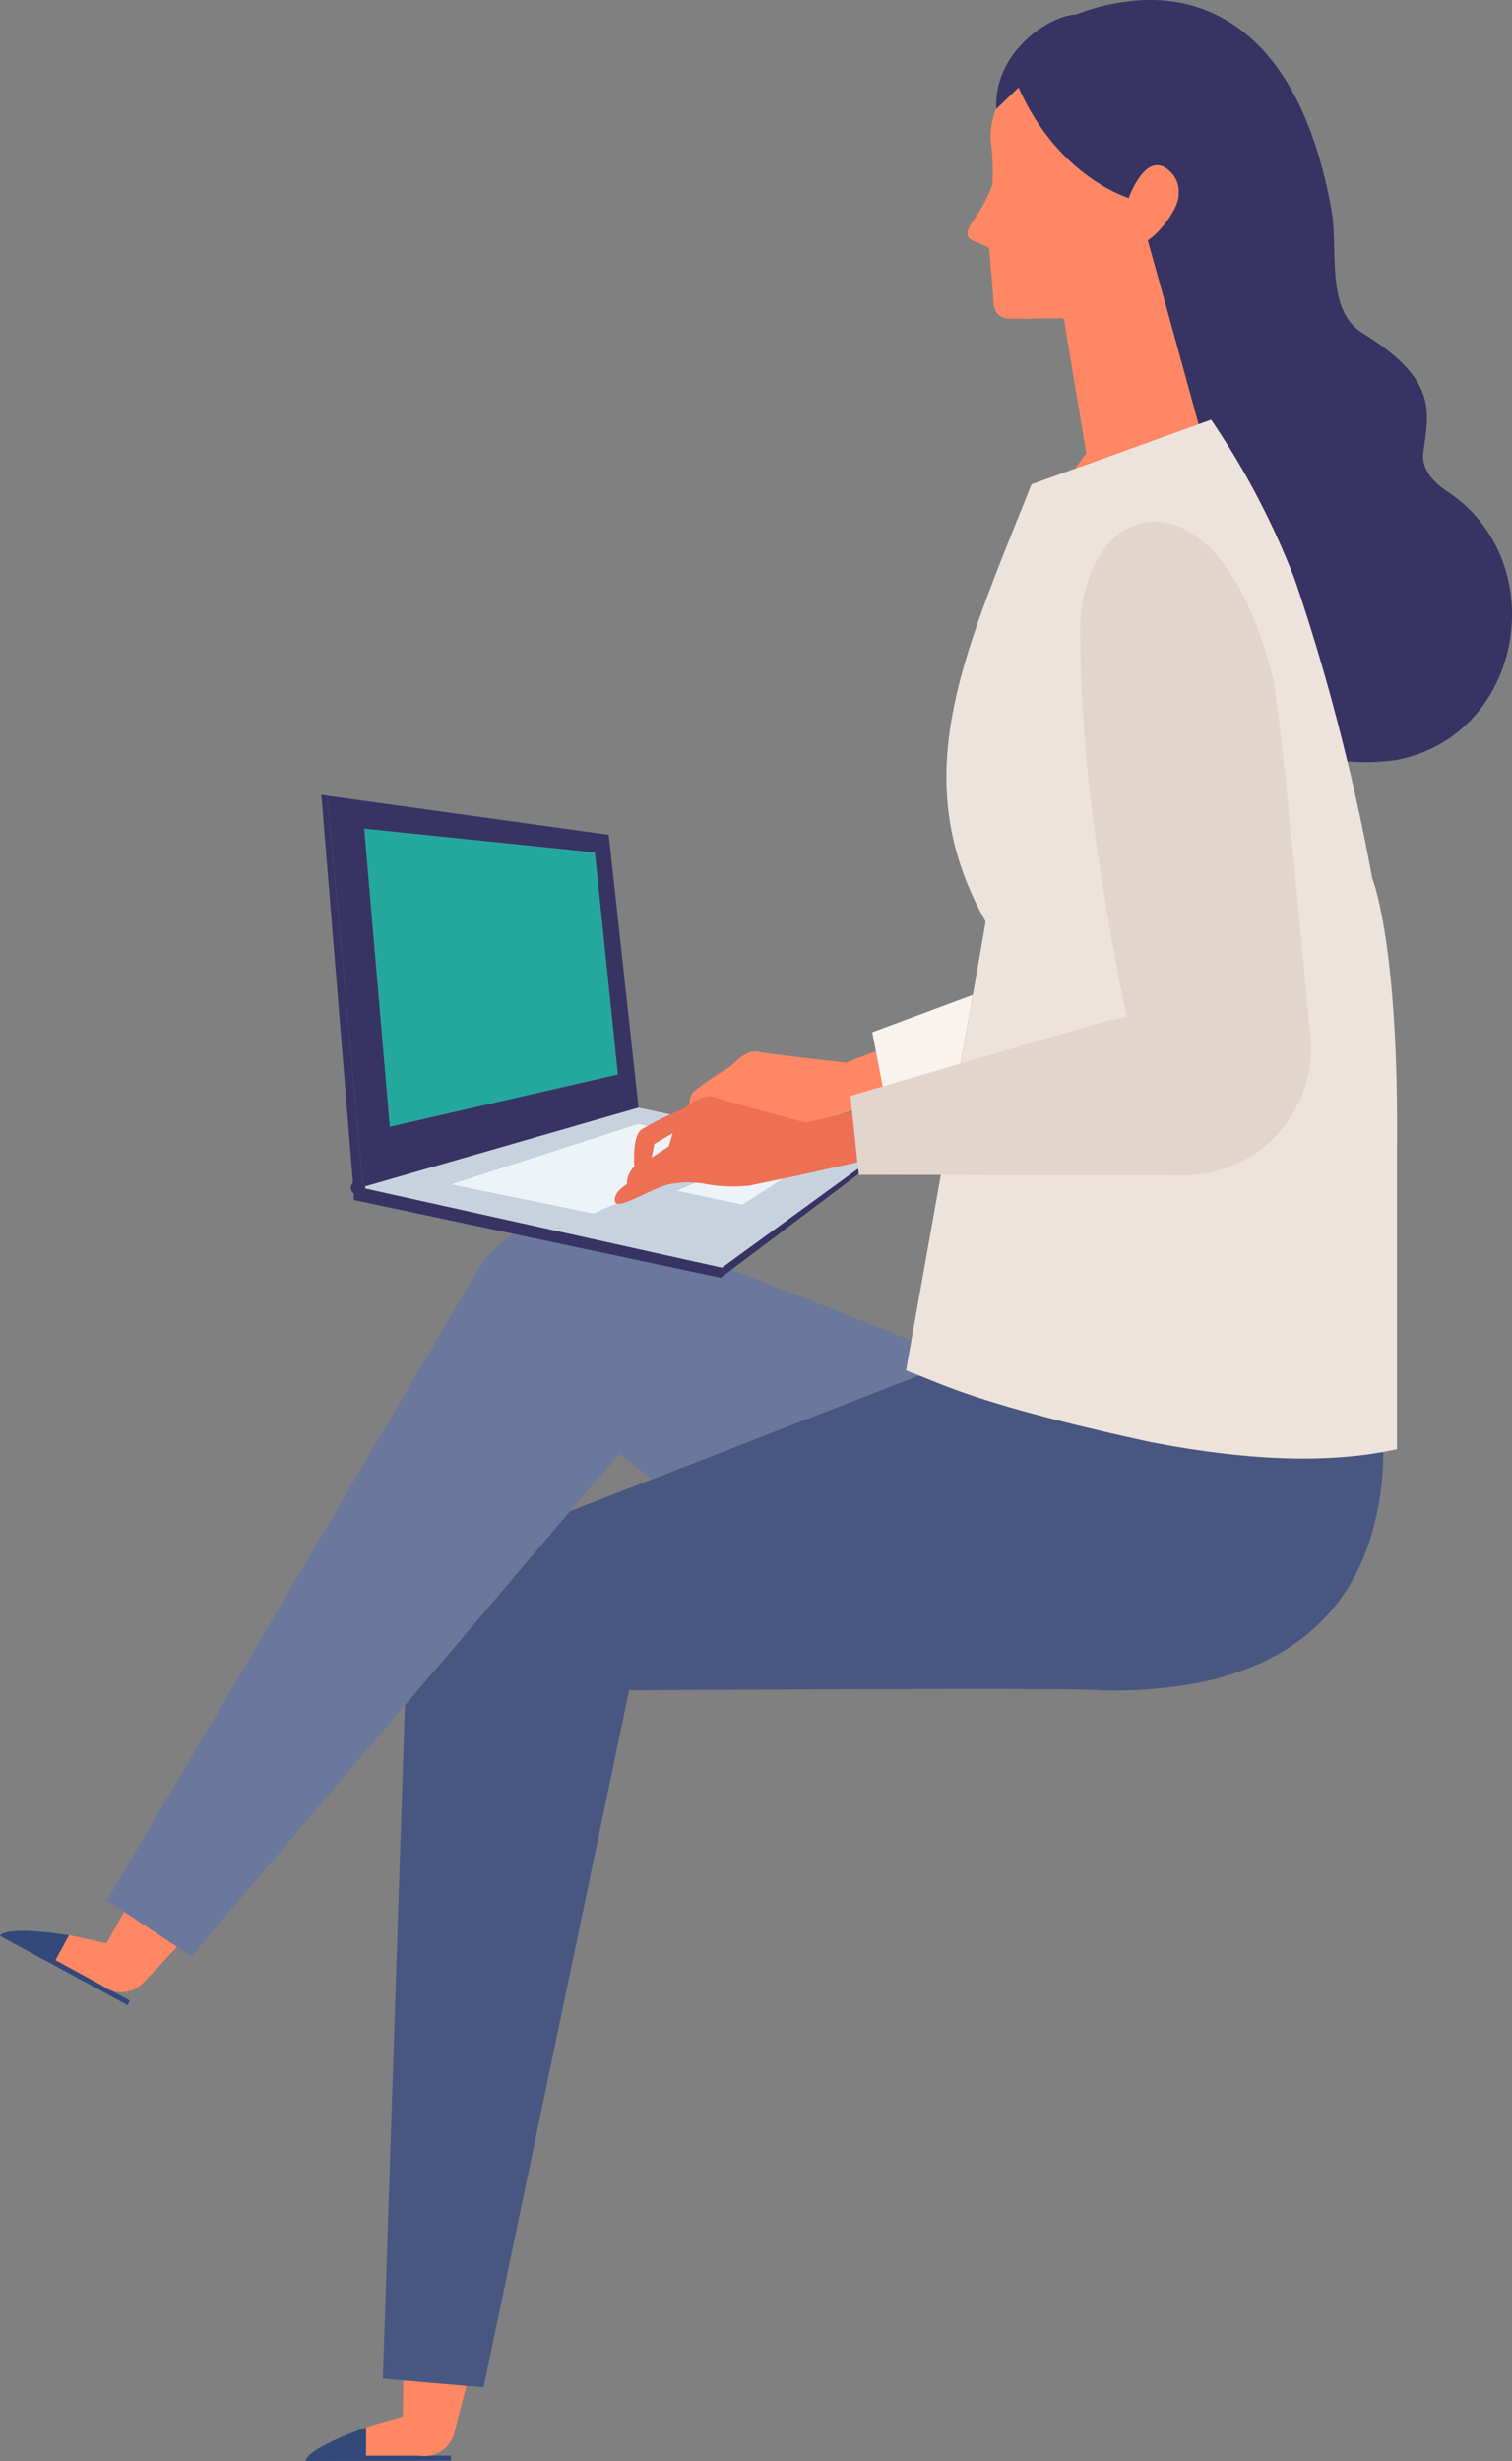
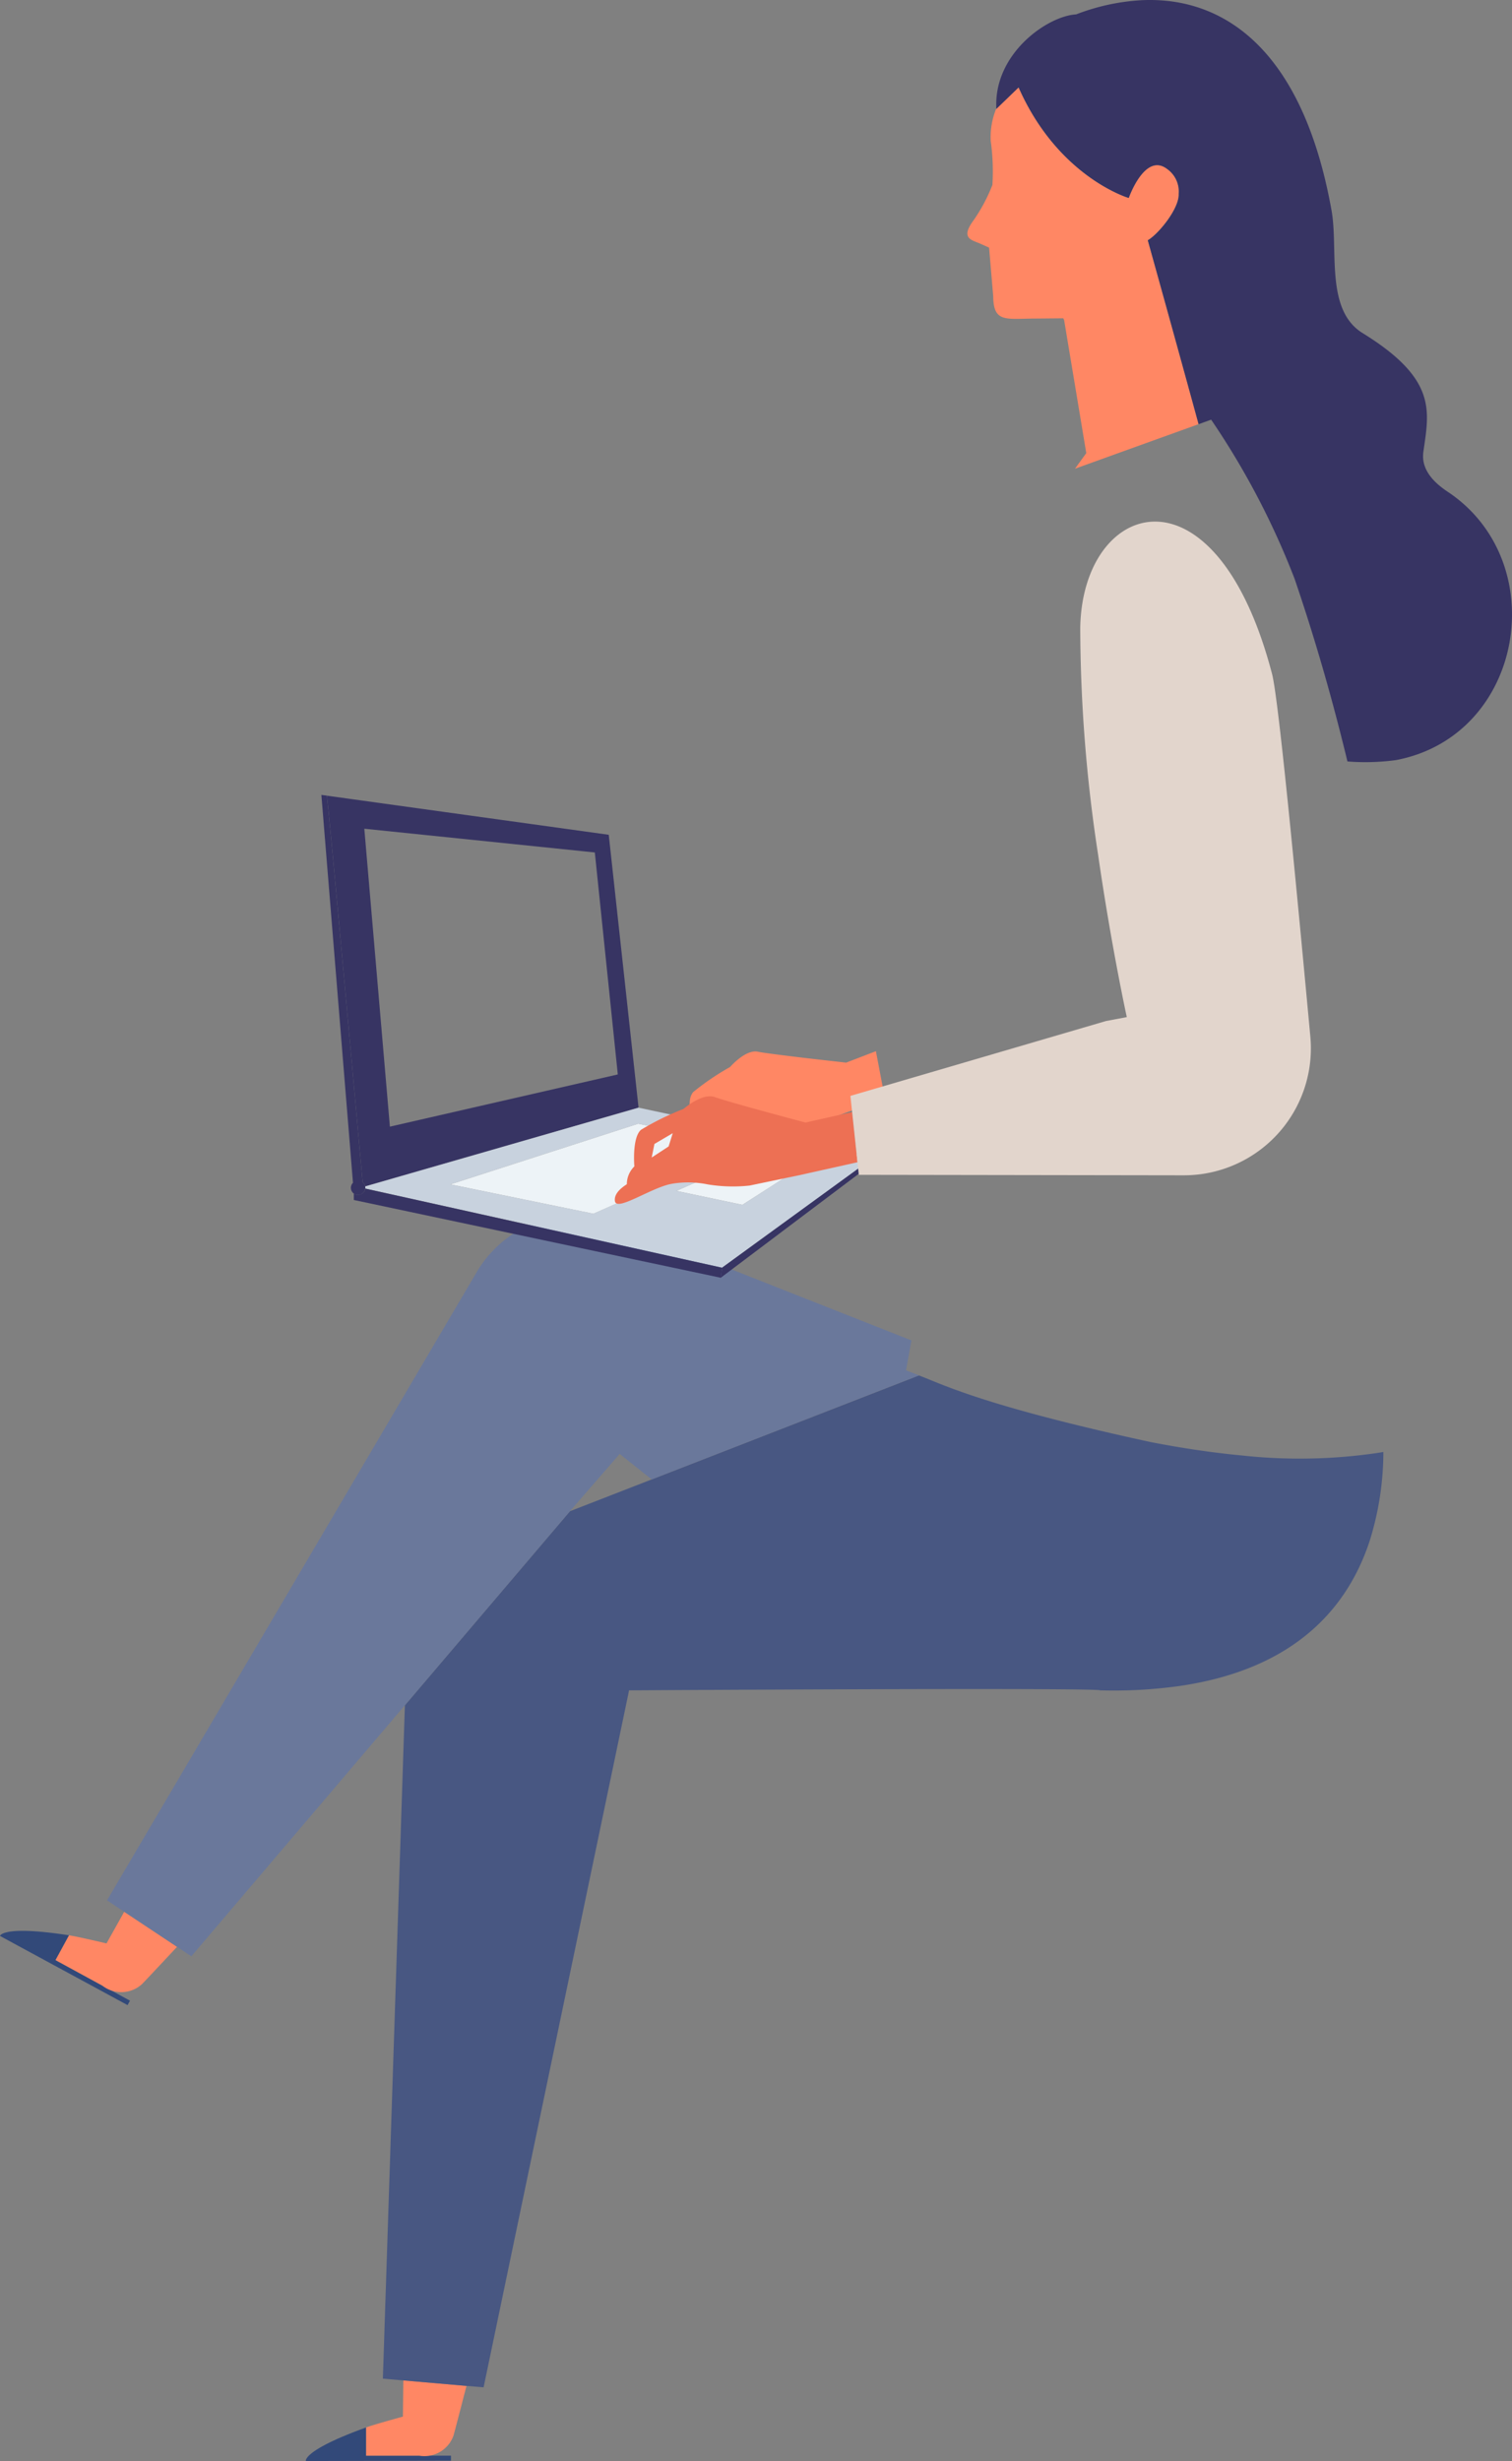
<svg xmlns="http://www.w3.org/2000/svg" id="グループ_34531" data-name="グループ 34531" width="120.522" height="196.169" viewBox="0 0 120.522 196.169">
  <rect x="0" y="0" width="120.522" height="196.169" fill="#808080" stroke="none" />
  <defs>
    <clipPath id="clip-path">
      <rect id="長方形_4323" data-name="長方形 4323" width="120.522" height="196.169" fill="none" />
    </clipPath>
  </defs>
  <g id="グループ_34530" data-name="グループ 34530" clip-path="url(#clip-path)">
    <path id="パス_3877" data-name="パス 3877" d="M58.151,134.733c.415-.421,1.536-1.157,4.568-2.252v2.252h6.759v.4h-.1l-11.465.026s-.047-.142.24-.431" transform="translate(-33.532 61.005)" fill="#324979" />
    <path id="パス_3878" data-name="パス 3878" d="M59.991,132.8v-.086l.032-2.8,4.955.431.08.007c-.583,2.254-1,3.857-1.038,3.968a2.456,2.456,0,0,1-2.724,1.595H57.06v-2.252c.727-.263,2.931-.862,2.931-.862" transform="translate(-27.874 59.823)" fill="#ff8764" />
    <path id="パス_3879" data-name="パス 3879" d="M75.843,105.524c.565-.171,1.9-.28,5.088.209l-1.078,1.977,5.935,3.235-.194.355-.089-.05-10.079-5.464s.026-.146.416-.263" transform="translate(-75.427 48.525)" fill="#324979" />
    <path id="パス_3880" data-name="パス 3880" d="M76.921,106.857l.042-.074,1.368-2.445,4.145,2.75.067.045c-1.589,1.7-2.724,2.908-2.811,2.987a2.453,2.453,0,0,1-3.153.1l-3.721-2.029,1.078-1.977c.762.118,2.985.647,2.985.647" transform="translate(-68.43 48.046)" fill="#ff8764" />
    <path id="パス_3881" data-name="パス 3881" d="M8.781,101.359l.443-.52L21.937,85.891l12.188-4.742,15.634-6.083c1.982.755,5.186,2.419,18.408,5.3,2.389.466,4.856.846,7.308,1.078a42.626,42.626,0,0,0,10.735-.185c.19-.028.378-.058.565-.093a23.811,23.811,0,0,1-1.082,7.061c-1.7,5.208-5.819,10.237-15.176,11.595a37.824,37.824,0,0,1-6.2.349h-.108c.048-.105-7.351-.117-15.592-.1-6.905.018-14.4.054-18.607.077l-3.359.02-6.089,29.17-5.507,26.384L13.7,155.61l-.082-.007-4.954-.431-.248-.02-1.39-.121Z" transform="translate(23.493 34.567)" fill="#485782" />
    <path id="パス_3882" data-name="パス 3882" d="M61.827,70.871a9.261,9.261,0,0,1,9.755-4.393l24.9,9.83c-.267,1.5-.426,2.386-.426,2.386l.152.061.066.026.264.1.549.212L81.453,85.181l-5.67,2.207c-1.38-1.09-2.553-2.034-2.553-2.034l-3.967,4.571L56.55,104.871l-.443.52L39.087,125.4l-1.138-.755-.069-.045-4.143-2.749-.209-.139-1.163-.771Z" transform="translate(-23.834 30.533)" fill="#6a789b" />
    <path id="パス_3883" data-name="パス 3883" d="M50.528,74.225c-.348-3.85-2.744-30.371-2.857-30.8l22.474,3.118,2.376,21.751L50.734,74.57a.571.571,0,0,0-.206-.345M69.035,47.952,50.662,46.06,52.7,69.807l18.167-4.161Z" transform="translate(-21.622 19.996)" fill="#373463" />
    <path id="パス_3884" data-name="パス 3884" d="M34.876,66.9a.556.556,0,0,0-.006-.171l21.787-6.276,18.7,3.994L63.314,73.209Zm21.751-5.164L41.654,66.568l11.4,2.335,12.3-5.439ZM68.506,65.9l-4.142-.881L59.67,67.085,64.936,68.2Z" transform="translate(-5.758 27.837)" fill="#c8d2de" />
    <path id="パス_3885" data-name="パス 3885" d="M43.386,65.365a.57.57,0,0,0,.619-.406.878.878,0,0,0,.02-.089v0l28.439,6.309-.1.8-29.251-6.2,0-.521a.566.566,0,0,0,.27.112" transform="translate(-14.908 29.87)" fill="#373463" />
    <path id="パス_3886" data-name="パス 3886" d="M62.582,43.384l.431.054,0,.006c.112.429,2.509,26.95,2.857,30.8a.578.578,0,0,1,.206.345.607.607,0,0,1,0,.171v0a.449.449,0,0,1-.02.088A.57.57,0,1,1,65.1,74.3Z" transform="translate(-36.965 19.978)" fill="#373463" />
    <path id="パス_3887" data-name="パス 3887" d="M47.009,63.188l-.058.459-12.081,9.1.1-.8Z" transform="translate(22.586 29.097)" fill="#373463" />
-     <path id="パス_3888" data-name="パス 3888" d="M48.806,45.23l18.373,1.893,1.829,17.692L50.84,68.976Z" transform="translate(-19.765 20.827)" fill="#24a89e" />
    <path id="パス_3889" data-name="パス 3889" d="M56.686,61.33l8.732,1.731L53.116,68.5l-11.4-2.337Z" transform="translate(-5.817 28.242)" fill="#edf3f7" />
    <path id="パス_3890" data-name="パス 3890" d="M48.394,64.463l-3.571,2.294-5.265-1.113,4.694-2.062Z" transform="translate(14.354 29.278)" fill="#edf3f7" />
    <path id="パス_3891" data-name="パス 3891" d="M34.963,64.805a1.862,1.862,0,0,1,.368-1.393,6.928,6.928,0,0,1-.15-2.106,1.3,1.3,0,0,1,.26-.672,20.518,20.518,0,0,1,2.94-2h0c.751-.813,1.574-1.351,2.216-1.222.337.067,1.122.174,2.048.289.45.057.933.115,1.417.174l.527.061c.555.066,1.091.126,1.555.178l1.022.115.472.053,2.258-.866.117-.044.727,3.824-3.012,1.038-3.591,1.313A11.912,11.912,0,0,1,41,63.926a7.5,7.5,0,0,0-2.649.339c-1.478.46-3.859,2.7-4.1,1.925-.142-.459.187-.935.71-1.385" transform="translate(19.807 26.418)" fill="#ff8764" />
-     <path id="パス_3892" data-name="パス 3892" d="M37.442,54.3c-.567,3.209-1.307,7.38-2.055,11.586L31.33,67.263l-.887-4.655-.727-3.824-.288-1.51Z" transform="translate(40.101 25.003)" fill="#f9f2ed" />
-     <path id="パス_3893" data-name="パス 3893" d="M9.538,80.34c.748-4.206,1.488-8.377,2.055-11.586.618-3.488,1.028-5.836,1.021-5.849C6.2,51.456,10.782,41.841,16.271,28.062l3.463-1.249,9.857-3.552,1-.361a62.394,62.394,0,0,1,6.657,12.7c1.712,5.008,3.1,9.931,4.206,14.541.795,3.3,1.45,6.442,1.98,9.332,0,0,2.1,5.02,1.972,21.3v24.194c-.358.082-.724.149-1.09.218-.187.034-.377.061-.567.092-5.551.908-12.037.279-18.041-.892C12.488,101.5,9.284,99.842,7.3,99.086c-.665-.254-1.031-.4-1.031-.4s1.65-9.249,3.267-18.342" transform="translate(65.95 10.545)" fill="#ede3dd" />
    <path id="パス_3894" data-name="パス 3894" d="M36.683,66.838a1.994,1.994,0,0,1,.6-1.418s-.2-2.3.535-2.921a21.661,21.661,0,0,1,3.377-1.658h0c.908-.742,1.85-1.183,2.5-.946,1.127.41,7.231,2.03,7.231,2.03l3.721-.837.426,4-4.65,1.035-3.955.824a12.393,12.393,0,0,1-3.331-.091,7.833,7.833,0,0,0-2.822-.058c-1.615.256-4.443,2.255-4.579,1.392-.08-.507.336-.958.951-1.352m3.326-3.009.33-1.057-1.46.859-.219,1.082Z" transform="translate(13.282 27.552)" fill="#ed7054" />
    <path id="パス_3895" data-name="パス 3895" d="M31.352,68.275l1.658-.313s-1.234-5.646-2.281-12.906A120.306,120.306,0,0,1,29.3,36.938c.166-10.216,10.777-13.6,15.291,3.68.535,2.048,2.014,17.761,3.049,28.893a10.12,10.12,0,0,1-8.542,10.945,10.31,10.31,0,0,1-1.6.117L11.65,80.534l-.108-1-.426-4-.137-1.291Z" transform="translate(56.807 13.109)" fill="#e2d5cc" />
    <path id="パス_3896" data-name="パス 3896" d="M19.593,6.311l1.595-1.545c3.159,7.164,8.776,8.815,8.776,8.815s1.284-3.679,3.068-2.309a2.2,2.2,0,0,1,.914,1.977c.061,1.177-1.627,3.231-2.462,3.7h0S33,22.363,34.9,29.285c.209.759.422,1.538.638,2.328l-9.857,3.552.9-1.243-1.764-10.6-.07-.145-2.164.02c-2.4,0-3.4.375-3.42-1.783l-.329-3.869-.688-.31c-.689-.31-1.64-.406-.536-1.888A13.57,13.57,0,0,0,19.1,12.543a17.634,17.634,0,0,0-.136-3.512,5.98,5.98,0,0,1,.421-2.519l.028-.028Z" transform="translate(60.006 2.195)" fill="#ff8764" />
    <path id="パス_3897" data-name="パス 3897" d="M6.369,1.146A17.175,17.175,0,0,1,11.551.017c6.635-.33,12.892,3.989,15.176,16.759.559,3.13-.527,7.92,2.476,9.774,5.976,3.688,5.3,6.217,4.844,9.461-.2,1.389.8,2.429,1.922,3.175,8.428,5.589,6.106,19.473-4.11,21.4a18.114,18.114,0,0,1-3.866.107c-1.11-4.609-2.495-9.533-4.206-14.541a62.321,62.321,0,0,0-6.657-12.7l-1,.361c-.216-.79-.429-1.569-.638-2.328-1.9-6.921-3.412-12.328-3.412-12.331.835-.473,2.525-2.528,2.464-3.705a2.192,2.192,0,0,0-.917-1.976c-1.782-1.37-3.066,2.308-3.066,2.308s-5.618-1.65-8.778-8.814L.19,8.506.01,8.68c-.25-4.4,4.085-7.413,6.359-7.533" transform="translate(79.411 0)" fill="#373463" />
  </g>
</svg>